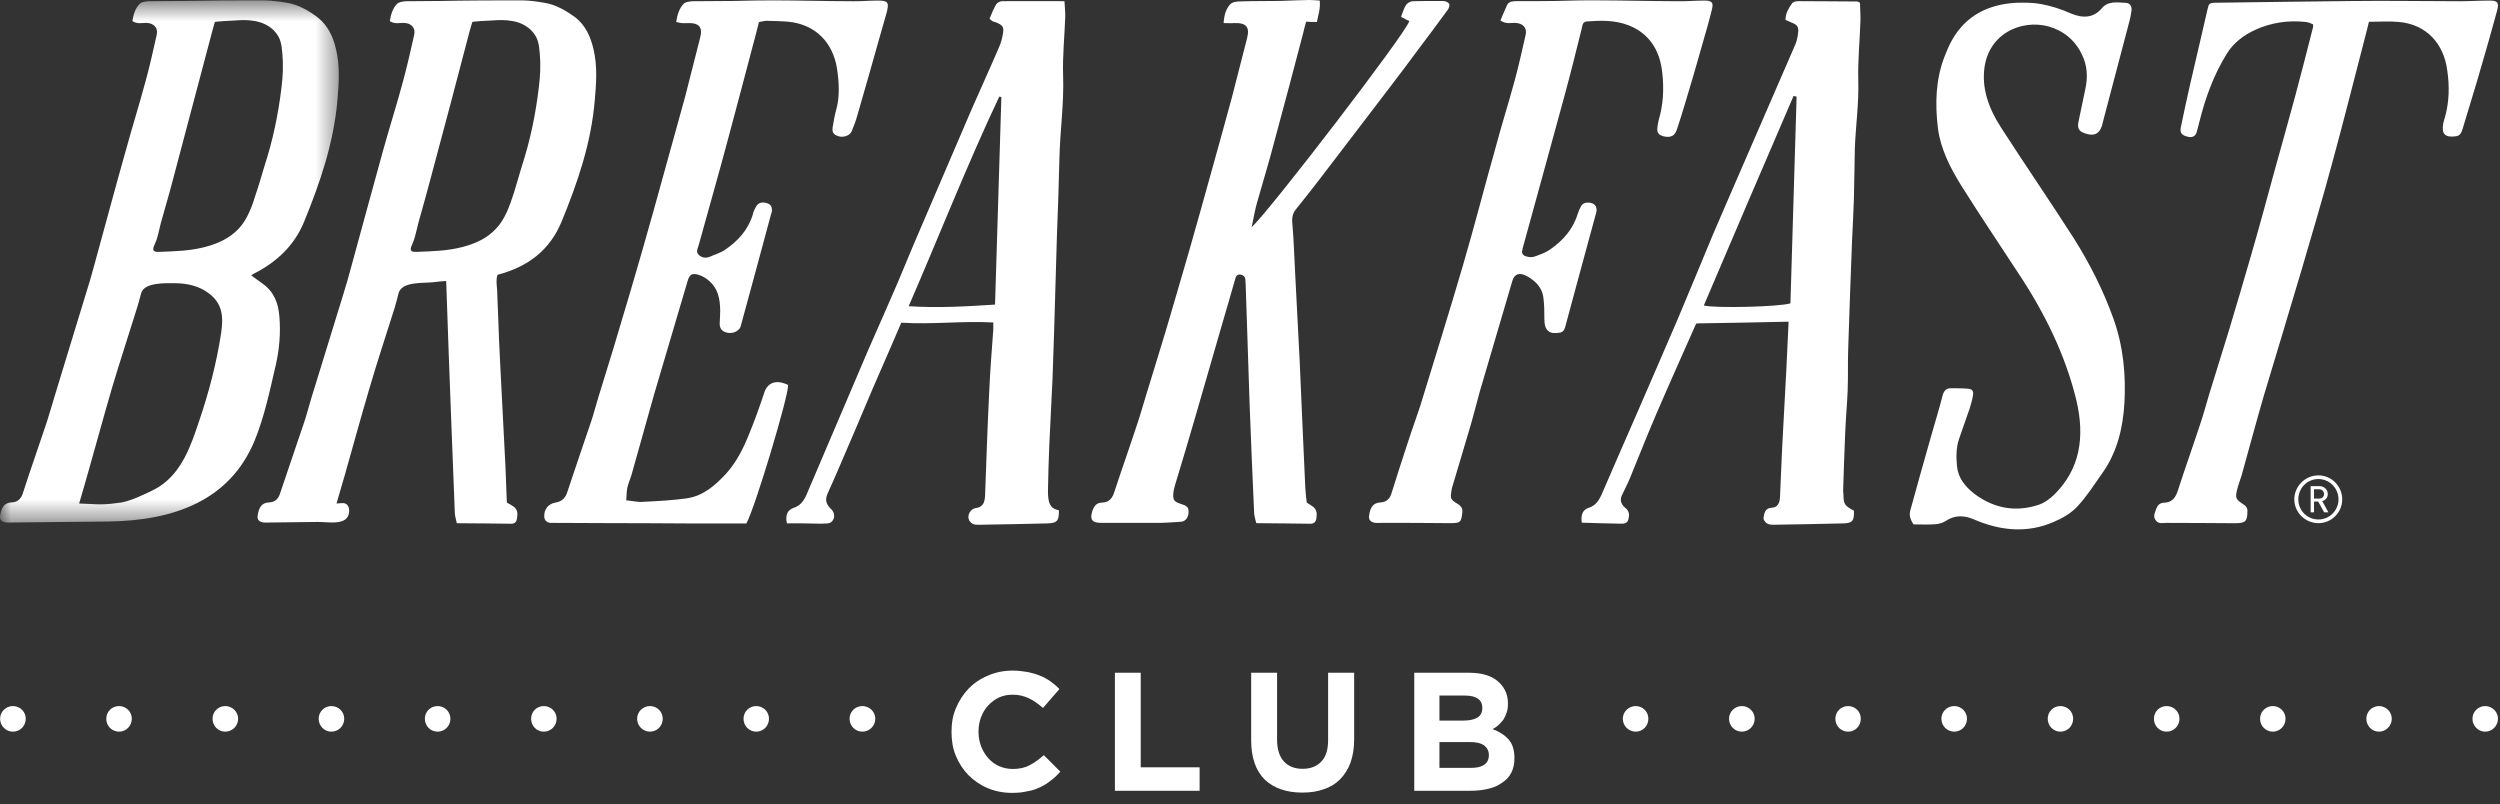
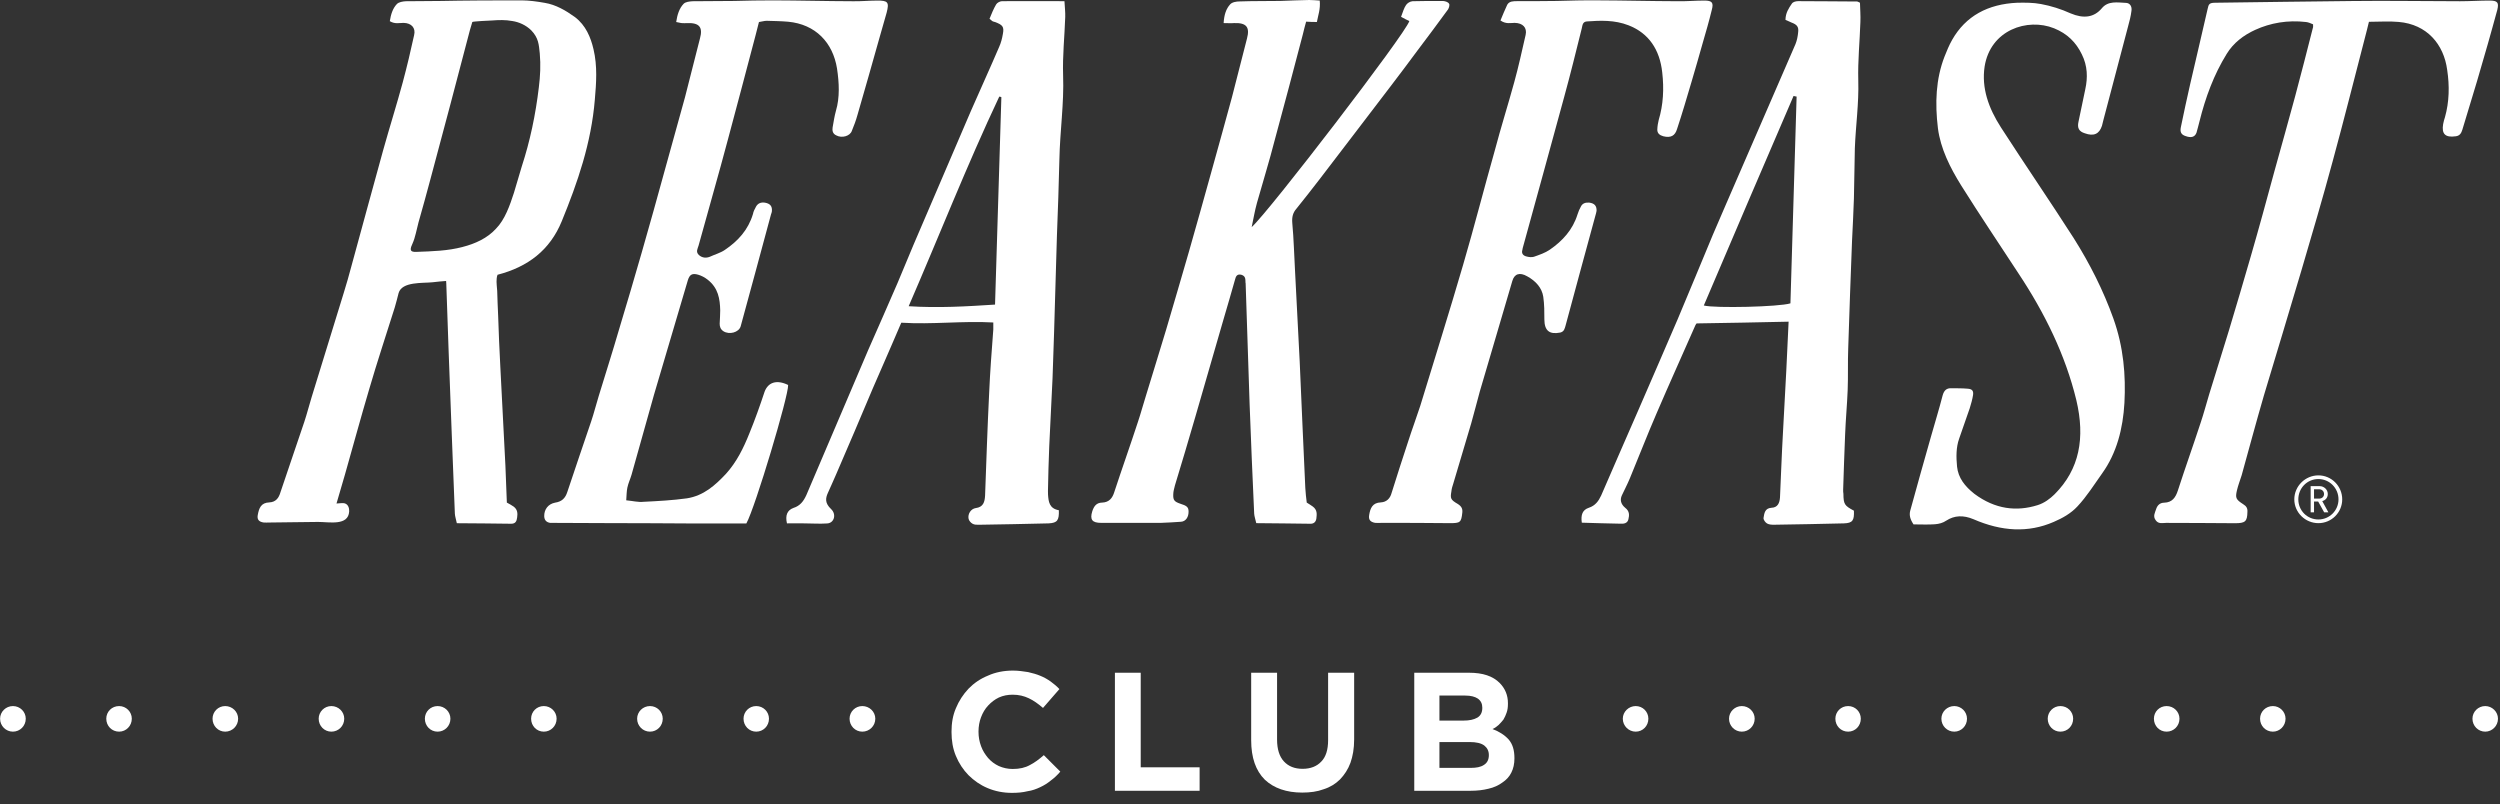
<svg xmlns="http://www.w3.org/2000/svg" xmlns:xlink="http://www.w3.org/1999/xlink" width="115px" height="37px" viewBox="0 0 115 37" version="1.1">
  <rect x="0" y="0" width="115" height="37" fill="#333333" stroke="none" />
  <defs>
-     <polygon id="path-1" points="0 0.543 15.584 0.543 15.584 24.567 0 24.567" />
-   </defs>
+     </defs>
  <g id="Page-1" stroke="none" stroke-width="1" fill="none" fill-rule="evenodd">
    <g id="Artboard" transform="translate(-626, -29)">
      <g id="logo_breaffast" transform="translate(626, 28)">
        <path d="M20.719,34.061 C20.719,34.393 20.453,34.656 20.13,34.656 C19.801,34.656 19.544,34.393 19.544,34.061 C19.544,33.739 19.801,33.479 20.13,33.479 C20.453,33.479 20.719,33.739 20.719,34.061" id="Fill-1" fill="#FFFFFF" />
        <path d="M25.604,34.061 C25.604,34.393 25.34,34.656 25.016,34.656 C24.686,34.656 24.431,34.393 24.431,34.061 C24.431,33.739 24.686,33.479 25.016,33.479 C25.34,33.479 25.604,33.739 25.604,34.061" id="Fill-3" fill="#FFFFFF" />
        <path d="M15.835,34.061 C15.835,34.393 15.571,34.656 15.242,34.656 C14.92,34.656 14.659,34.393 14.659,34.061 C14.659,33.739 14.92,33.479 15.242,33.479 C15.571,33.479 15.835,33.739 15.835,34.061" id="Fill-5" fill="#FFFFFF" />
        <path d="M10.954,34.061 C10.954,34.393 10.685,34.656 10.359,34.656 C10.036,34.656 9.777,34.393 9.777,34.061 C9.777,33.739 10.036,33.479 10.359,33.479 C10.685,33.479 10.954,33.739 10.954,34.061" id="Fill-7" fill="#FFFFFF" />
        <path d="M6.063,34.061 C6.063,34.393 5.8,34.656 5.48,34.656 C5.146,34.656 4.889,34.393 4.889,34.061 C4.889,33.739 5.146,33.479 5.48,33.479 C5.8,33.479 6.063,33.739 6.063,34.061" id="Fill-9" fill="#FFFFFF" />
        <path d="M1.185,34.061 C1.185,34.393 0.922,34.656 0.595,34.656 C0.273,34.656 0.004,34.393 0.004,34.061 C0.004,33.739 0.273,33.479 0.595,33.479 C0.922,33.479 1.185,33.739 1.185,34.061" id="Fill-11" fill="#FFFFFF" />
        <path d="M30.486,34.061 C30.486,34.393 30.225,34.656 29.9,34.656 C29.574,34.656 29.308,34.393 29.308,34.061 C29.308,33.739 29.574,33.479 29.9,33.479 C30.225,33.479 30.486,33.739 30.486,34.061" id="Fill-13" fill="#FFFFFF" />
        <path d="M35.373,34.061 C35.373,34.393 35.112,34.656 34.786,34.656 C34.461,34.656 34.202,34.393 34.202,34.061 C34.202,33.739 34.461,33.479 34.786,33.479 C35.112,33.479 35.373,33.739 35.373,34.061" id="Fill-15" fill="#FFFFFF" />
        <path d="M40.264,34.061 C40.264,34.393 39.994,34.656 39.666,34.656 C39.342,34.656 39.08,34.393 39.08,34.061 C39.08,33.739 39.342,33.479 39.666,33.479 C39.994,33.479 40.264,33.739 40.264,34.061" id="Fill-17" fill="#FFFFFF" />
        <path d="M95.365,34.061 C95.365,34.393 95.108,34.656 94.777,34.656 C94.455,34.656 94.195,34.393 94.195,34.061 C94.195,33.739 94.455,33.479 94.777,33.479 C95.108,33.479 95.365,33.739 95.365,34.061" id="Fill-19" fill="#FFFFFF" />
        <path d="M100.256,34.061 C100.256,34.393 99.991,34.656 99.665,34.656 C99.334,34.656 99.08,34.393 99.08,34.061 C99.08,33.739 99.334,33.479 99.665,33.479 C99.991,33.479 100.256,33.739 100.256,34.061" id="Fill-21" fill="#FFFFFF" />
        <path d="M90.482,34.061 C90.482,34.393 90.217,34.656 89.898,34.656 C89.57,34.656 89.304,34.393 89.304,34.061 C89.304,33.739 89.57,33.479 89.898,33.479 C90.217,33.479 90.482,33.739 90.482,34.061" id="Fill-23" fill="#FFFFFF" />
        <path d="M85.597,34.061 C85.597,34.393 85.34,34.656 85.014,34.656 C84.683,34.656 84.427,34.393 84.427,34.061 C84.427,33.739 84.683,33.479 85.014,33.479 C85.34,33.479 85.597,33.739 85.597,34.061" id="Fill-25" fill="#FFFFFF" />
        <path d="M80.715,34.061 C80.715,34.393 80.45,34.656 80.124,34.656 C79.801,34.656 79.535,34.393 79.535,34.061 C79.535,33.739 79.801,33.479 80.124,33.479 C80.45,33.479 80.715,33.739 80.715,34.061" id="Fill-27" fill="#FFFFFF" />
        <path d="M75.825,34.061 C75.825,34.393 75.568,34.656 75.242,34.656 C74.922,34.656 74.649,34.393 74.649,34.061 C74.649,33.739 74.922,33.479 75.242,33.479 C75.568,33.479 75.825,33.739 75.825,34.061" id="Fill-29" fill="#FFFFFF" />
        <path d="M105.135,34.061 C105.135,34.393 104.87,34.656 104.553,34.656 C104.222,34.656 103.963,34.393 103.963,34.061 C103.963,33.739 104.222,33.479 104.553,33.479 C104.87,33.479 105.135,33.739 105.135,34.061" id="Fill-31" fill="#FFFFFF" />
-         <path d="M110.022,34.061 C110.022,34.393 109.753,34.656 109.433,34.656 C109.112,34.656 108.852,34.393 108.852,34.061 C108.852,33.739 109.112,33.479 109.433,33.479 C109.753,33.479 110.022,33.739 110.022,34.061" id="Fill-33" fill="#FFFFFF" />
        <path d="M114.907,34.061 C114.907,34.393 114.636,34.656 114.321,34.656 C113.998,34.656 113.733,34.393 113.733,34.061 C113.733,33.739 113.998,33.479 114.321,33.479 C114.636,33.479 114.907,33.739 114.907,34.061" id="Fill-35" fill="#FFFFFF" />
        <g id="Group-39" transform="translate(0, 0.472)">
          <mask id="mask-2" fill="white">
            <use xlink:href="#path-1" />
          </mask>
          <g id="Clip-38" />
          <path d="M9.882,1.541 C9.844,1.674 9.807,1.793 9.778,1.91 C9.171,4.218 8.561,6.51 7.95,8.811 C7.781,9.465 7.587,10.105 7.407,10.76 C7.318,11.082 7.266,11.447 7.132,11.729 C7.038,11.936 6.951,12.136 7.318,12.114 C8.038,12.088 8.763,12.068 9.432,11.889 C10.017,11.74 10.571,11.484 10.977,11.049 C11.383,10.631 11.615,9.97 11.787,9.398 C11.925,9.003 12.034,8.595 12.159,8.189 C12.541,7.023 12.8,5.805 12.95,4.543 C13.013,4.035 13.038,3.521 12.988,2.988 C12.945,2.584 12.935,2.275 12.592,1.923 C12.354,1.685 12.034,1.549 11.719,1.495 C11.407,1.436 11.093,1.448 10.799,1.471 C10.739,1.471 9.888,1.515 9.882,1.541 M3.64,23.69 C4.029,23.698 4.321,23.728 4.62,23.728 C4.935,23.728 5.248,23.69 5.56,23.647 C5.955,23.578 6.278,23.425 6.636,23.266 C6.872,23.152 7.107,23.057 7.318,22.917 C8.379,22.236 8.783,21.024 9.171,19.862 C9.61,18.567 9.958,17.245 10.171,15.857 C10.267,15.17 10.289,14.503 9.557,13.984 C9.116,13.672 8.59,13.562 8.09,13.556 C7.605,13.549 6.641,13.513 6.495,14.011 C6.436,14.226 6.377,14.459 6.308,14.678 C5.924,15.924 5.51,17.165 5.138,18.42 C4.756,19.726 4.403,21.04 4.029,22.347 C3.915,22.758 3.791,23.165 3.64,23.69 M6.088,1.498 C6.137,1.199 6.219,0.92 6.414,0.715 C6.495,0.621 6.679,0.595 6.826,0.585 C7.369,0.572 7.925,0.582 8.468,0.572 C9.171,0.555 11.462,0.538 12.159,0.545 C12.507,0.555 12.868,0.598 13.228,0.661 C13.722,0.744 14.187,1.01 14.596,1.315 C15.086,1.691 15.334,2.242 15.458,2.796 C15.644,3.573 15.587,4.351 15.526,5.104 C15.353,7.11 14.724,8.927 13.998,10.706 C13.546,11.822 12.722,12.593 11.656,13.127 C11.628,13.145 11.596,13.163 11.557,13.198 C11.726,13.323 11.892,13.442 12.061,13.562 C12.618,13.95 12.8,14.488 12.85,15.069 C12.917,15.844 12.85,16.598 12.689,17.305 C12.413,18.49 12.166,19.693 11.709,20.806 C10.571,23.542 8.025,24.478 4.982,24.518 C3.501,24.538 2.019,24.541 0.533,24.564 C0.454,24.564 0.378,24.571 0.298,24.564 C0.069,24.538 -0.031,24.438 0.009,24.229 C0.066,23.907 0.163,23.65 0.551,23.638 C0.833,23.624 0.983,23.448 1.062,23.184 C1.412,22.094 1.795,21.024 2.155,19.938 C2.279,19.563 2.381,19.178 2.499,18.8 C2.984,17.195 3.479,15.602 3.965,13.998 C4.095,13.597 4.208,13.193 4.321,12.782 C4.818,10.985 5.289,9.202 5.794,7.426 C6.08,6.38 6.401,5.356 6.682,4.318 C6.882,3.604 7.038,2.876 7.206,2.145 C7.288,1.811 7.078,1.588 6.729,1.581 C6.518,1.581 6.325,1.645 6.088,1.498" id="Fill-37" fill="#FFFFFF" mask="url(#mask-2)" />
        </g>
        <path d="M56.287,2.062 C56.31,1.67 56.405,1.401 56.586,1.202 C56.677,1.098 56.87,1.066 57.025,1.066 C57.644,1.043 58.276,1.053 58.901,1.043 C59.334,1.026 59.774,1.009 60.224,1 C60.372,1 60.53,1.016 60.707,1.026 C60.748,1.415 60.631,1.708 60.577,2.012 C60.403,2.012 60.264,2.008 60.082,1.996 C60.027,2.198 59.973,2.394 59.926,2.6 C59.499,4.217 59.079,5.835 58.638,7.442 C58.39,8.412 58.092,9.364 57.82,10.334 C57.722,10.686 57.661,11.052 57.577,11.447 C58.37,10.74 64.651,2.557 64.83,1.969 C64.72,1.919 64.597,1.856 64.449,1.774 C64.531,1.557 64.579,1.375 64.68,1.228 C64.742,1.142 64.858,1.066 64.979,1.056 C65.443,1.043 65.909,1.043 66.386,1.046 C66.475,1.053 66.614,1.092 66.655,1.169 C66.697,1.218 66.655,1.355 66.614,1.427 C66.147,2.062 65.684,2.694 65.211,3.314 C64.806,3.863 64.394,4.411 63.976,4.958 C62.882,6.399 61.786,7.821 60.691,9.258 C60.346,9.7 59.999,10.155 59.641,10.593 C59.473,10.783 59.423,10.978 59.445,11.257 C59.515,12.004 59.53,12.743 59.572,13.469 C59.644,14.851 59.719,16.251 59.786,17.629 C59.873,19.57 59.952,21.511 60.044,23.446 C60.056,23.67 60.082,23.893 60.11,24.119 C60.208,24.182 60.302,24.236 60.385,24.298 C60.598,24.455 60.577,24.644 60.553,24.853 C60.53,25.009 60.435,25.102 60.259,25.092 C59.453,25.078 58.638,25.075 57.788,25.065 C57.752,24.896 57.7,24.755 57.692,24.627 C57.615,22.943 57.545,21.269 57.482,19.589 C57.417,17.744 57.36,15.9 57.3,14.05 C57.3,14.033 57.3,14.02 57.294,14.014 C57.282,13.877 57.32,13.711 57.113,13.642 C56.9,13.585 56.847,13.714 56.807,13.877 C56.635,14.495 56.452,15.103 56.272,15.724 C55.836,17.215 55.411,18.719 54.974,20.213 C54.678,21.249 54.359,22.29 54.046,23.332 C54.015,23.468 53.973,23.591 53.97,23.737 C53.959,24.002 54.016,24.076 54.289,24.169 C54.593,24.261 54.669,24.332 54.674,24.517 C54.683,24.787 54.541,24.989 54.324,25.001 C54.016,25.022 53.706,25.042 53.396,25.052 L50.658,25.052 C50.243,25.052 50.123,24.91 50.245,24.517 C50.318,24.298 50.427,24.122 50.702,24.119 C51.016,24.106 51.173,23.919 51.261,23.624 C51.612,22.555 51.992,21.489 52.344,20.41 C52.479,20.014 52.583,19.609 52.709,19.217 C53.015,18.195 53.338,17.192 53.64,16.172 C53.995,14.974 54.342,13.778 54.689,12.583 C55.048,11.328 55.404,10.055 55.751,8.804 C56.06,7.688 56.372,6.575 56.669,5.476 C56.9,4.576 57.136,3.67 57.362,2.77 C57.501,2.249 57.337,2.04 56.762,2.062 C56.633,2.075 56.495,2.062 56.287,2.062" id="Fill-40" fill="#FFFFFF" />
        <path d="M31.105,2.013 C31.155,1.671 31.25,1.383 31.442,1.18 C31.529,1.083 31.716,1.067 31.859,1.057 C32.492,1.047 33.135,1.054 33.776,1.044 C34.369,1.027 34.959,1.017 35.56,1.017 C36.779,1.02 37.992,1.054 39.205,1.057 C39.576,1.067 39.953,1.027 40.334,1.027 C40.849,1.02 40.912,1.099 40.784,1.588 C40.678,1.97 40.569,2.352 40.459,2.727 C40.129,3.922 39.775,5.125 39.44,6.301 C39.372,6.549 39.279,6.788 39.183,7.025 C39.1,7.26 38.729,7.367 38.474,7.23 C38.3,7.155 38.279,7.007 38.3,6.862 C38.347,6.599 38.385,6.343 38.453,6.098 C38.636,5.48 38.601,4.806 38.503,4.152 C38.312,2.956 37.513,2.117 36.254,1.999 C35.919,1.97 35.588,1.967 35.27,1.957 C35.151,1.957 35.045,1.996 34.912,2.013 C34.861,2.208 34.804,2.425 34.756,2.624 C34.333,4.218 33.919,5.809 33.489,7.399 C33.054,9.039 32.58,10.67 32.133,12.301 C32.099,12.43 31.985,12.583 32.155,12.736 C32.308,12.868 32.483,12.876 32.648,12.813 C32.871,12.708 33.14,12.636 33.342,12.497 C33.947,12.089 34.418,11.574 34.636,10.846 C34.658,10.72 34.718,10.617 34.777,10.505 C34.861,10.354 35.002,10.294 35.185,10.322 C35.43,10.366 35.528,10.484 35.507,10.72 C35.503,10.767 35.484,10.81 35.467,10.86 C35.005,12.583 34.538,14.299 34.07,16.013 C33.985,16.293 33.549,16.409 33.278,16.237 C33.14,16.146 33.105,16.024 33.105,15.888 C33.114,15.684 33.13,15.472 33.13,15.273 C33.117,14.758 33.045,14.247 32.548,13.862 C32.416,13.758 32.263,13.679 32.112,13.635 C31.834,13.556 31.72,13.635 31.64,13.895 C31.122,15.648 30.604,17.399 30.085,19.155 C29.735,20.387 29.394,21.61 29.052,22.834 C28.993,23.039 28.901,23.226 28.859,23.429 C28.823,23.598 28.823,23.794 28.807,24.014 C29.117,24.044 29.366,24.11 29.601,24.083 C30.275,24.05 30.942,24.014 31.595,23.924 C32.37,23.804 32.902,23.32 33.393,22.798 C33.884,22.256 34.203,21.61 34.477,20.921 C34.73,20.305 34.959,19.659 35.171,19.019 C35.336,18.58 35.729,18.454 36.254,18.709 C36.284,19.182 34.74,24.345 34.333,25.078 C33.434,25.078 32.492,25.082 31.561,25.078 C31.039,25.078 30.516,25.069 29.996,25.069 C28.507,25.063 27.03,25.063 25.536,25.053 L25.307,25.053 C25.129,25.023 25.041,24.923 25.034,24.747 C25.029,24.428 25.218,24.183 25.534,24.122 C25.839,24.076 26.004,23.924 26.099,23.624 C26.453,22.545 26.831,21.469 27.191,20.393 C27.325,20.002 27.419,19.607 27.541,19.218 C27.851,18.201 28.175,17.193 28.471,16.173 C28.83,14.993 29.174,13.809 29.519,12.617 C29.882,11.352 30.24,10.076 30.587,8.805 C30.894,7.701 31.2,6.592 31.508,5.48 C31.737,4.576 31.969,3.671 32.197,2.774 C32.344,2.249 32.167,2.04 31.604,2.063 C31.529,2.063 31.448,2.073 31.376,2.063 C31.31,2.063 31.25,2.036 31.105,2.013" id="Fill-42" fill="#FFFFFF" />
        <path d="M82.644,5.443 C82.594,5.443 82.548,5.419 82.504,5.413 C81.122,8.615 79.75,11.826 78.375,15.053 C78.894,15.186 81.853,15.116 82.36,14.954 C82.451,11.801 82.548,8.621 82.644,5.443 M82.132,1.914 C82.134,1.597 82.283,1.376 82.423,1.17 C82.479,1.082 82.616,1.053 82.723,1.053 C83.623,1.053 84.526,1.066 85.426,1.069 C85.448,1.069 85.47,1.082 85.559,1.126 C85.565,1.415 85.591,1.72 85.578,2.012 C85.549,2.916 85.456,3.789 85.481,4.703 C85.512,5.768 85.362,6.782 85.323,7.821 C85.302,8.59 85.302,9.361 85.28,10.129 C85.26,10.783 85.224,11.427 85.194,12.071 C85.132,13.718 85.069,15.37 85.018,17.02 C84.993,17.653 85.018,18.307 84.993,18.939 C84.966,19.633 84.901,20.31 84.875,20.998 C84.837,21.84 84.815,22.688 84.785,23.528 C84.785,23.585 84.785,23.655 84.797,23.717 C84.802,24.198 84.848,24.261 85.28,24.491 C85.299,24.939 85.224,25.061 84.819,25.075 C83.742,25.102 82.668,25.122 81.593,25.138 C81.489,25.138 81.372,25.131 81.283,25.079 C81.208,25.036 81.113,24.91 81.122,24.827 C81.157,24.62 81.177,24.379 81.485,24.358 C81.775,24.348 81.863,24.138 81.88,23.877 C81.926,22.903 81.958,21.914 82.015,20.927 C82.068,19.978 82.118,19.018 82.169,18.059 C82.207,17.332 82.242,16.597 82.276,15.797 C80.848,15.828 79.465,15.857 78.046,15.877 C78.033,15.891 78.005,15.92 77.986,15.966 C77.392,17.318 76.788,18.65 76.203,20.014 C75.776,20.998 75.39,22.001 74.976,22.997 C74.866,23.265 74.726,23.528 74.603,23.794 C74.517,23.986 74.552,24.185 74.754,24.354 C74.969,24.517 74.949,24.704 74.908,24.882 C74.866,25.079 74.691,25.102 74.517,25.089 C73.935,25.079 73.347,25.061 72.763,25.043 C72.711,24.679 72.796,24.454 73.085,24.358 C73.382,24.261 73.534,24.049 73.653,23.794 C74.213,22.489 74.782,21.207 75.348,19.902 C75.959,18.49 76.572,17.086 77.176,15.677 C77.723,14.38 78.258,13.078 78.797,11.786 C79.144,10.96 79.507,10.155 79.86,9.326 C80.778,7.22 81.682,5.137 82.594,3.025 C82.662,2.853 82.701,2.66 82.717,2.466 C82.744,2.232 82.656,2.129 82.407,2.036 C82.324,1.999 82.23,1.957 82.132,1.914" id="Fill-44" fill="#FFFFFF" />
        <path d="M46.063,5.47 C46.042,5.457 45.998,5.444 45.966,5.444 C44.481,8.591 43.201,11.853 41.799,15.086 C43.17,15.174 44.455,15.096 45.772,15.011 C45.868,11.821 45.966,8.645 46.063,5.47 M45.518,1.864 C45.61,1.642 45.697,1.415 45.822,1.205 C45.868,1.126 45.995,1.057 46.092,1.054 C47.025,1.047 47.964,1.054 48.965,1.054 C48.98,1.329 49.008,1.558 49.001,1.775 C48.971,2.678 48.873,3.568 48.903,4.464 C48.95,5.773 48.758,7.025 48.732,8.333 C48.707,9.494 48.663,10.67 48.619,11.836 C48.574,13.311 48.533,14.782 48.489,16.252 C48.459,16.97 48.448,17.674 48.417,18.395 C48.37,19.442 48.315,20.476 48.265,21.532 C48.236,22.216 48.219,22.907 48.206,23.592 C48.206,23.652 48.206,23.694 48.209,23.751 C48.232,24.076 48.265,24.392 48.707,24.471 C48.722,24.933 48.639,25.053 48.242,25.075 C47.172,25.103 46.092,25.122 45.018,25.139 C44.922,25.139 44.817,25.139 44.74,25.093 C44.66,25.053 44.571,24.949 44.555,24.866 C44.508,24.645 44.66,24.405 44.881,24.372 C45.231,24.328 45.297,24.096 45.314,23.794 C45.372,22.216 45.423,20.656 45.501,19.082 C45.543,18.105 45.618,17.136 45.692,16.154 L45.692,15.834 C44.264,15.754 42.897,15.934 41.459,15.844 C41.176,16.515 40.888,17.162 40.6,17.83 C40.452,18.175 40.306,18.515 40.15,18.863 C39.59,20.188 39.027,21.522 38.456,22.834 C38.335,23.123 38.2,23.403 38.084,23.671 C37.969,23.924 37.942,24.143 38.228,24.415 C38.497,24.667 38.364,25.075 38.035,25.079 C37.693,25.103 37.353,25.075 37.005,25.075 C36.74,25.069 36.467,25.075 36.2,25.075 C36.115,24.704 36.213,24.471 36.495,24.366 C36.808,24.269 36.966,24.05 37.092,23.775 C38.038,21.549 38.986,19.331 39.936,17.103 C40.387,16.076 40.839,15.06 41.286,14.021 C41.535,13.436 41.771,12.855 42.02,12.264 C42.897,10.222 43.776,8.159 44.66,6.108 C45.089,5.125 45.536,4.152 45.961,3.158 C46.045,2.973 46.098,2.771 46.133,2.558 C46.196,2.233 46.122,2.142 45.769,2.013 C45.722,2.009 45.683,1.984 45.643,1.97 C45.626,1.96 45.601,1.94 45.518,1.864" id="Fill-46" fill="#FFFFFF" />
        <path d="M88.022,25.122 C87.861,24.88 87.823,24.701 87.867,24.505 C88.18,23.368 88.494,22.239 88.819,21.104 C88.999,20.463 89.196,19.836 89.363,19.182 C89.426,18.968 89.534,18.843 89.78,18.859 C90.023,18.862 90.271,18.859 90.51,18.88 C90.716,18.893 90.786,18.972 90.761,19.167 C90.731,19.368 90.668,19.58 90.608,19.779 C90.45,20.244 90.283,20.709 90.122,21.174 C89.977,21.582 89.982,22.02 90.024,22.463 C90.078,22.987 90.388,23.375 90.824,23.718 C91.778,24.428 92.761,24.541 93.732,24.236 C94.04,24.139 94.302,23.943 94.514,23.733 C95.658,22.588 95.924,21.144 95.511,19.404 C95.008,17.332 94.063,15.405 92.844,13.568 C91.969,12.23 91.067,10.889 90.217,9.535 C89.703,8.711 89.265,7.834 89.145,6.904 C89.005,5.748 89.046,4.633 89.451,3.596 C89.547,3.349 89.661,3.076 89.796,2.837 C90.422,1.733 91.447,1.186 92.796,1.126 C93.15,1.12 93.531,1.117 93.888,1.186 C94.349,1.272 94.807,1.415 95.245,1.614 C95.857,1.873 96.329,1.797 96.679,1.386 C96.971,1.026 97.4,1.117 97.803,1.133 C97.974,1.143 98.077,1.289 98.048,1.495 C98.018,1.747 97.954,1.986 97.89,2.22 C97.515,3.637 97.141,5.075 96.763,6.496 C96.74,6.596 96.712,6.695 96.69,6.788 C96.566,7.163 96.315,7.283 95.898,7.13 C95.636,7.048 95.545,6.894 95.611,6.599 C95.713,6.098 95.817,5.597 95.924,5.101 C96.038,4.576 96.032,4.035 95.763,3.497 C95.494,2.943 95.095,2.548 94.489,2.302 C93.261,1.81 91.555,2.375 91.291,4.069 C91.146,5.048 91.472,5.972 92.041,6.857 C93.142,8.564 94.297,10.248 95.396,11.962 C96.139,13.142 96.756,14.369 97.215,15.651 C97.686,16.97 97.79,18.262 97.724,19.533 C97.656,20.716 97.372,21.838 96.698,22.777 C96.332,23.289 95.998,23.83 95.558,24.299 C95.257,24.62 94.884,24.83 94.469,25.009 C93.299,25.518 92.073,25.447 90.777,24.883 C90.315,24.69 89.902,24.704 89.523,24.952 C89.376,25.053 89.195,25.102 89.005,25.116 C88.685,25.139 88.357,25.122 88.022,25.122" id="Fill-48" fill="#FFFFFF" />
        <path d="M108.971,2.003 C108.906,2.265 108.851,2.505 108.785,2.744 C108.292,4.64 107.816,6.539 107.302,8.422 C106.847,10.109 106.353,11.782 105.863,13.446 C105.297,15.366 104.713,17.275 104.139,19.194 C103.785,20.41 103.454,21.646 103.115,22.867 C103.04,23.106 102.95,23.332 102.896,23.57 C102.82,23.907 102.855,23.978 103.182,24.19 C103.339,24.285 103.394,24.386 103.381,24.554 C103.373,24.989 103.28,25.068 102.812,25.068 C101.756,25.053 100.702,25.062 99.644,25.053 C99.483,25.053 99.289,25.116 99.164,24.933 C99.02,24.747 99.134,24.578 99.18,24.424 C99.235,24.249 99.352,24.123 99.561,24.123 C99.919,24.11 100.077,23.89 100.183,23.561 C100.516,22.529 100.888,21.493 101.225,20.46 C101.373,20.024 101.488,19.58 101.62,19.145 C101.92,18.165 102.226,17.192 102.528,16.209 C102.866,15.08 103.205,13.944 103.533,12.802 C103.911,11.501 104.27,10.179 104.627,8.864 C104.944,7.722 105.262,6.593 105.573,5.443 C105.856,4.392 106.125,3.33 106.394,2.274 C106.414,2.249 106.394,2.198 106.401,2.119 C106.294,2.075 106.195,2.026 106.081,2.013 C105.235,1.914 104.44,2.053 103.737,2.375 C103.205,2.618 102.739,2.97 102.426,3.482 C101.838,4.434 101.451,5.48 101.173,6.599 C101.124,6.765 101.091,6.943 101.038,7.107 C100.962,7.303 100.797,7.354 100.539,7.26 C100.348,7.199 100.27,7.088 100.319,6.852 C100.455,6.182 100.599,5.533 100.746,4.879 C101.018,3.731 101.278,2.574 101.548,1.422 C101.597,1.18 101.632,1.126 101.92,1.126 C104.013,1.1 106.104,1.066 108.198,1.047 C109.838,1.026 111.501,1.057 113.161,1.057 C113.617,1.057 114.069,1.026 114.516,1.026 C114.89,1.026 114.958,1.117 114.875,1.458 C114.739,1.983 114.579,2.505 114.439,3.025 C114.274,3.596 114.108,4.165 113.942,4.739 C113.716,5.48 113.494,6.228 113.268,6.968 C113.219,7.127 113.148,7.25 112.956,7.27 C112.484,7.336 112.308,7.163 112.384,6.712 C112.403,6.596 112.438,6.486 112.47,6.384 C112.665,5.692 112.683,4.954 112.571,4.218 C112.415,3.032 111.635,2.119 110.339,2.009 C109.895,1.967 109.457,2.003 108.971,2.003" id="Fill-50" fill="#FFFFFF" />
        <path d="M69.021,1.942 C69.122,1.704 69.218,1.458 69.333,1.218 C69.426,1.053 69.609,1.053 69.801,1.053 C70.399,1.053 71.003,1.053 71.595,1.044 C72.236,1.026 72.872,1.009 73.51,1.016 C74.722,1.02 75.93,1.053 77.145,1.056 C77.568,1.066 77.976,1.026 78.397,1.026 C78.756,1.026 78.834,1.117 78.742,1.458 C78.618,1.969 78.467,2.491 78.319,2.998 C78.151,3.592 77.982,4.188 77.806,4.778 C77.591,5.503 77.381,6.223 77.145,6.933 C77.052,7.25 76.853,7.353 76.512,7.268 C76.338,7.22 76.234,7.129 76.236,6.963 C76.241,6.804 76.266,6.659 76.301,6.516 C76.51,5.821 76.55,5.088 76.462,4.325 C76.348,3.288 75.849,2.527 74.908,2.162 C74.267,1.914 73.623,1.942 72.996,1.986 C72.788,2.003 72.796,2.175 72.759,2.315 C72.5,3.354 72.241,4.411 71.956,5.446 C71.333,7.745 70.698,10.028 70.071,12.317 C70.051,12.383 70.036,12.439 70.029,12.497 C69.977,12.656 70.065,12.762 70.22,12.798 C70.331,12.828 70.454,12.841 70.558,12.812 C70.813,12.722 71.076,12.635 71.294,12.484 C71.877,12.082 72.347,11.57 72.567,10.859 C72.607,10.733 72.658,10.61 72.725,10.493 C72.796,10.354 72.933,10.305 73.109,10.321 C73.348,10.354 73.451,10.47 73.442,10.7 C73.433,10.766 73.408,10.845 73.388,10.92 C72.93,12.607 72.471,14.276 72.018,15.97 C71.974,16.116 71.956,16.252 71.771,16.298 C71.275,16.395 71.045,16.215 71.041,15.698 C71.041,15.351 71.041,15.004 70.991,14.655 C70.931,14.24 70.641,13.924 70.254,13.712 C69.903,13.509 69.661,13.598 69.567,13.924 C69.072,15.626 68.566,17.314 68.072,19.005 C67.937,19.49 67.815,19.988 67.675,20.476 C67.401,21.406 67.126,22.33 66.849,23.253 C66.813,23.362 66.775,23.478 66.764,23.604 C66.71,23.923 66.719,23.986 67.058,24.182 C67.234,24.295 67.283,24.404 67.267,24.575 C67.219,25.036 67.168,25.065 66.697,25.065 C65.656,25.052 64.613,25.052 63.567,25.052 C63.469,25.052 63.361,25.061 63.257,25.052 C63.032,25.009 62.945,24.91 62.982,24.69 C63.032,24.379 63.133,24.123 63.521,24.11 C63.781,24.095 63.946,23.929 64.012,23.681 C64.256,22.883 64.521,22.093 64.78,21.294 C64.955,20.748 65.157,20.207 65.334,19.663 C65.996,17.491 66.674,15.342 67.304,13.18 C67.815,11.434 68.266,9.671 68.762,7.917 C69.041,6.861 69.366,5.836 69.656,4.778 C69.852,4.072 70.011,3.335 70.179,2.606 C70.254,2.274 70.051,2.059 69.676,2.052 C69.481,2.052 69.277,2.119 69.021,1.942" id="Fill-52" fill="#FFFFFF" />
        <path d="M24.83,3.46 C24.877,3.988 24.851,4.507 24.787,5.015 C24.638,6.276 24.381,7.495 24,8.661 C23.875,9.066 23.754,9.475 23.641,9.87 C23.455,10.441 23.228,11.103 22.814,11.521 C22.42,11.956 21.859,12.212 21.279,12.36 C20.601,12.541 19.883,12.56 19.165,12.586 C18.791,12.613 18.884,12.407 18.977,12.2 C19.105,11.919 19.163,11.554 19.251,11.231 C19.435,10.577 19.617,9.937 19.789,9.282 C20.409,6.981 21.014,4.689 21.617,2.382 C21.655,2.265 21.686,2.146 21.726,2.013 C21.729,1.983 22.573,1.942 22.638,1.942 C22.935,1.92 23.249,1.907 23.565,1.967 C23.875,2.013 24.194,2.156 24.437,2.395 C24.777,2.747 24.787,3.056 24.83,3.46 M27.302,3.268 C27.173,2.714 26.945,2.166 26.449,1.787 C26.025,1.481 25.567,1.216 25.068,1.133 C24.706,1.069 24.354,1.02 24,1.017 C23.299,1.01 21.014,1.026 20.312,1.044 C19.754,1.054 19.215,1.048 18.665,1.057 C18.525,1.066 18.346,1.093 18.255,1.187 C18.06,1.392 17.979,1.671 17.931,1.974 C18.169,2.116 18.366,2.053 18.564,2.053 C18.924,2.06 19.133,2.282 19.049,2.618 C18.89,3.349 18.718,4.075 18.525,4.793 C18.245,5.828 17.921,6.852 17.628,7.9 C17.137,9.674 16.654,11.457 16.162,13.254 C16.054,13.665 15.938,14.067 15.813,14.47 C15.323,16.072 14.828,17.667 14.334,19.272 C14.217,19.649 14.122,20.035 13.997,20.409 C13.637,21.493 13.258,22.565 12.898,23.654 C12.82,23.92 12.677,24.096 12.393,24.11 C12.001,24.123 11.912,24.379 11.855,24.701 C11.819,24.91 11.925,25.009 12.137,25.036 C12.217,25.043 12.293,25.036 12.376,25.036 C13.127,25.022 13.888,25.022 14.632,25.009 C15.145,25.009 16.026,25.201 16.062,24.524 C16.069,24.379 16.022,24.219 15.879,24.162 C15.775,24.119 15.587,24.162 15.479,24.162 C15.625,23.637 15.758,23.23 15.871,22.818 C16.243,21.513 16.599,20.197 16.986,18.893 C17.352,17.637 17.765,16.396 18.157,15.149 C18.224,14.935 18.278,14.697 18.336,14.48 C18.492,13.944 19.443,14.033 19.902,13.984 C20.11,13.957 20.312,13.941 20.521,13.925 C20.525,13.961 20.529,14.002 20.529,14.041 C20.565,15.086 20.601,16.133 20.638,17.182 C20.731,19.663 20.823,22.137 20.923,24.62 C20.929,24.753 20.977,24.883 21.014,25.068 C21.877,25.075 22.701,25.079 23.515,25.092 C23.707,25.092 23.768,24.982 23.788,24.807 C23.814,24.623 23.814,24.445 23.631,24.306 C23.535,24.236 23.44,24.189 23.315,24.119 C23.296,23.555 23.271,22.987 23.249,22.423 C23.173,20.885 23.087,19.351 23.013,17.83 C22.977,17.063 22.935,16.29 22.915,15.524 C22.892,15.144 22.887,14.761 22.871,14.38 C22.866,14.24 22.825,14.002 22.848,13.809 C22.853,13.745 22.866,13.695 22.887,13.639 C24.286,13.277 25.296,12.506 25.84,11.179 C26.569,9.399 27.199,7.582 27.363,5.576 C27.428,4.822 27.486,4.045 27.302,3.268" id="Fill-54" fill="#FFFFFF" />
        <path d="M46.548,37.472 C46.146,37.472 45.773,37.397 45.432,37.253 C45.09,37.11 44.805,36.908 44.555,36.662 C44.309,36.413 44.111,36.111 43.972,35.776 C43.828,35.433 43.77,35.065 43.77,34.68 L43.77,34.657 C43.77,34.271 43.828,33.909 43.972,33.577 C44.111,33.239 44.309,32.937 44.555,32.677 C44.805,32.421 45.099,32.219 45.447,32.079 C45.787,31.924 46.178,31.847 46.596,31.847 C46.848,31.847 47.074,31.883 47.292,31.916 C47.496,31.963 47.692,32.016 47.86,32.089 C48.029,32.156 48.181,32.244 48.334,32.352 C48.473,32.452 48.614,32.571 48.733,32.697 L47.978,33.565 C47.756,33.374 47.548,33.225 47.33,33.122 C47.106,33.015 46.862,32.956 46.588,32.956 C46.355,32.956 46.146,32.996 45.948,33.085 C45.76,33.175 45.596,33.302 45.455,33.454 C45.314,33.604 45.206,33.786 45.128,33.993 C45.052,34.189 45.011,34.417 45.011,34.657 C45.011,34.899 45.052,35.115 45.128,35.321 C45.206,35.537 45.314,35.699 45.447,35.862 C45.591,36.028 45.756,36.148 45.945,36.238 C46.141,36.324 46.355,36.373 46.588,36.373 C46.9,36.373 47.161,36.313 47.377,36.191 C47.59,36.084 47.802,35.924 48.016,35.737 L48.774,36.495 C48.639,36.653 48.489,36.795 48.34,36.902 C48.189,37.027 48.029,37.128 47.844,37.213 C47.672,37.295 47.478,37.367 47.265,37.397 C47.046,37.452 46.807,37.472 46.548,37.472" id="Fill-56" fill="#FFFFFF" />
        <polygon id="Fill-58" fill="#FFFFFF" points="51.286 31.946 52.473 31.946 52.473 36.296 55.182 36.296 55.182 37.376 51.286 37.376">
                    </polygon>
        <path d="M59.904,37.459 C59.175,37.459 58.597,37.256 58.181,36.865 C57.766,36.452 57.554,35.857 57.554,35.045 L57.554,31.946 L58.745,31.946 L58.745,35.019 C58.745,35.466 58.853,35.8 59.059,36.024 C59.267,36.25 59.55,36.366 59.92,36.366 C60.288,36.366 60.577,36.25 60.781,36.03 C60.986,35.821 61.093,35.496 61.093,35.051 L61.093,31.946 L62.291,31.946 L62.291,35.012 C62.291,35.433 62.228,35.788 62.12,36.091 C62.01,36.39 61.846,36.639 61.639,36.855 C61.434,37.057 61.184,37.213 60.885,37.306 C60.597,37.415 60.264,37.459 59.904,37.459" id="Fill-60" fill="#FFFFFF" />
        <path d="M67.648,36.323 C67.91,36.323 68.113,36.286 68.26,36.186 C68.414,36.091 68.487,35.938 68.487,35.742 L68.487,35.728 C68.487,35.546 68.414,35.402 68.277,35.294 C68.133,35.187 67.914,35.134 67.601,35.134 L66.214,35.134 L66.214,36.323 L67.648,36.323 Z M67.325,34.147 C67.588,34.147 67.795,34.104 67.958,34.011 C68.113,33.919 68.186,33.766 68.186,33.563 L68.186,33.556 C68.186,33.374 68.123,33.238 67.98,33.135 C67.845,33.046 67.658,32.996 67.401,32.996 L66.214,32.996 L66.214,34.147 L67.325,34.147 Z M65.056,31.946 L67.576,31.946 C68.209,31.946 68.673,32.099 68.99,32.421 C69.239,32.677 69.365,32.983 69.365,33.346 L69.365,33.368 C69.365,33.527 69.35,33.653 69.305,33.78 C69.264,33.899 69.218,34.002 69.156,34.104 C69.094,34.188 69.005,34.276 68.93,34.354 C68.847,34.427 68.762,34.49 68.655,34.536 C68.967,34.652 69.218,34.816 69.4,35.018 C69.581,35.23 69.664,35.507 69.664,35.875 L69.664,35.887 C69.664,36.135 69.616,36.356 69.52,36.542 C69.43,36.728 69.287,36.878 69.107,36.998 C68.932,37.127 68.722,37.225 68.468,37.282 C68.219,37.345 67.943,37.376 67.64,37.376 L65.056,37.376 L65.056,31.946 Z" id="Fill-62" fill="#FFFFFF" />
        <path d="M106.647,23.036 C106.129,23.036 105.723,23.452 105.723,23.971 C105.723,24.484 106.129,24.896 106.647,24.896 C107.156,24.896 107.571,24.484 107.571,23.971 C107.571,23.452 107.156,23.036 106.647,23.036 M106.647,25.065 C106.043,25.065 105.538,24.575 105.538,23.971 C105.538,23.361 106.043,22.867 106.647,22.867 C107.25,22.867 107.742,23.361 107.742,23.971 C107.742,24.575 107.25,25.065 106.647,25.065" id="Fill-64" fill="#FFFFFF" />
        <path d="M106.677,23.505 L106.445,23.505 L106.445,23.937 L106.677,23.937 C106.816,23.937 106.906,23.845 106.906,23.725 C106.906,23.605 106.816,23.505 106.677,23.505 L106.677,23.505 Z M106.912,24.568 L106.635,24.069 L106.445,24.069 L106.445,24.568 L106.29,24.568 L106.29,23.362 L106.701,23.362 C106.906,23.362 107.078,23.519 107.078,23.725 C107.078,23.897 106.969,24.014 106.823,24.05 L107.106,24.568 L106.912,24.568 Z" id="Fill-66" fill="#FFFFFF" />
      </g>
    </g>
  </g>
</svg>